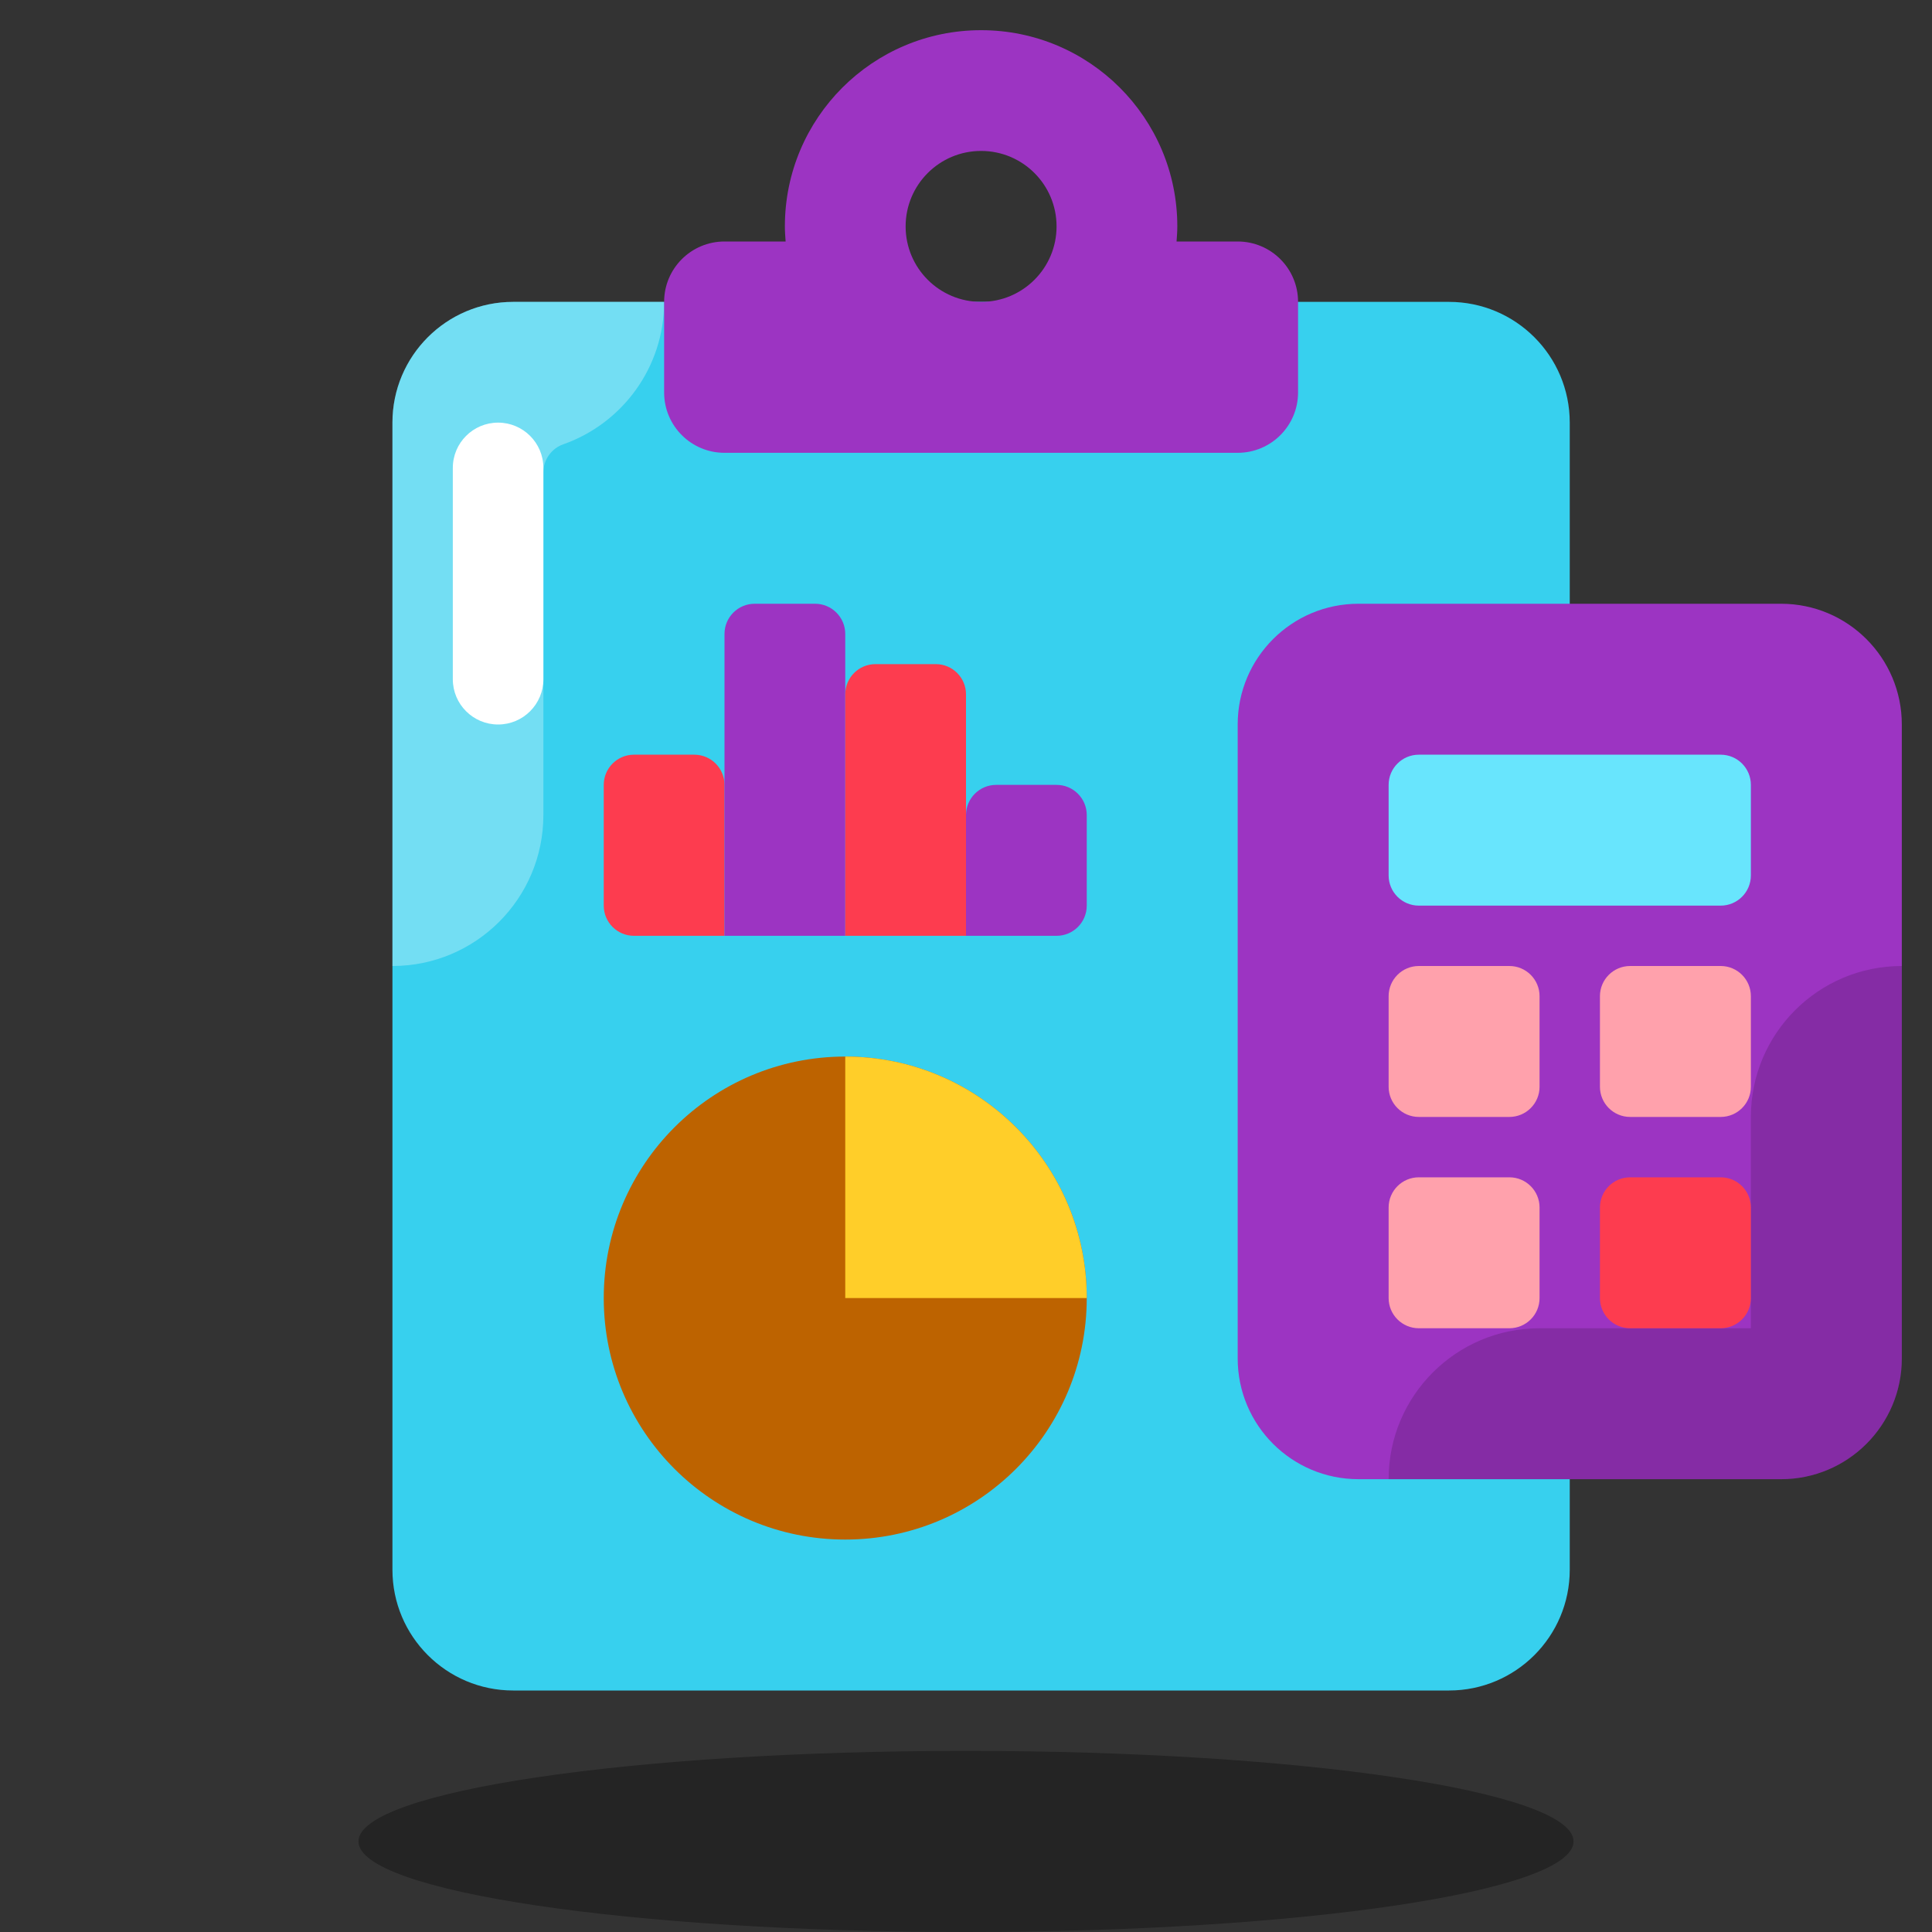
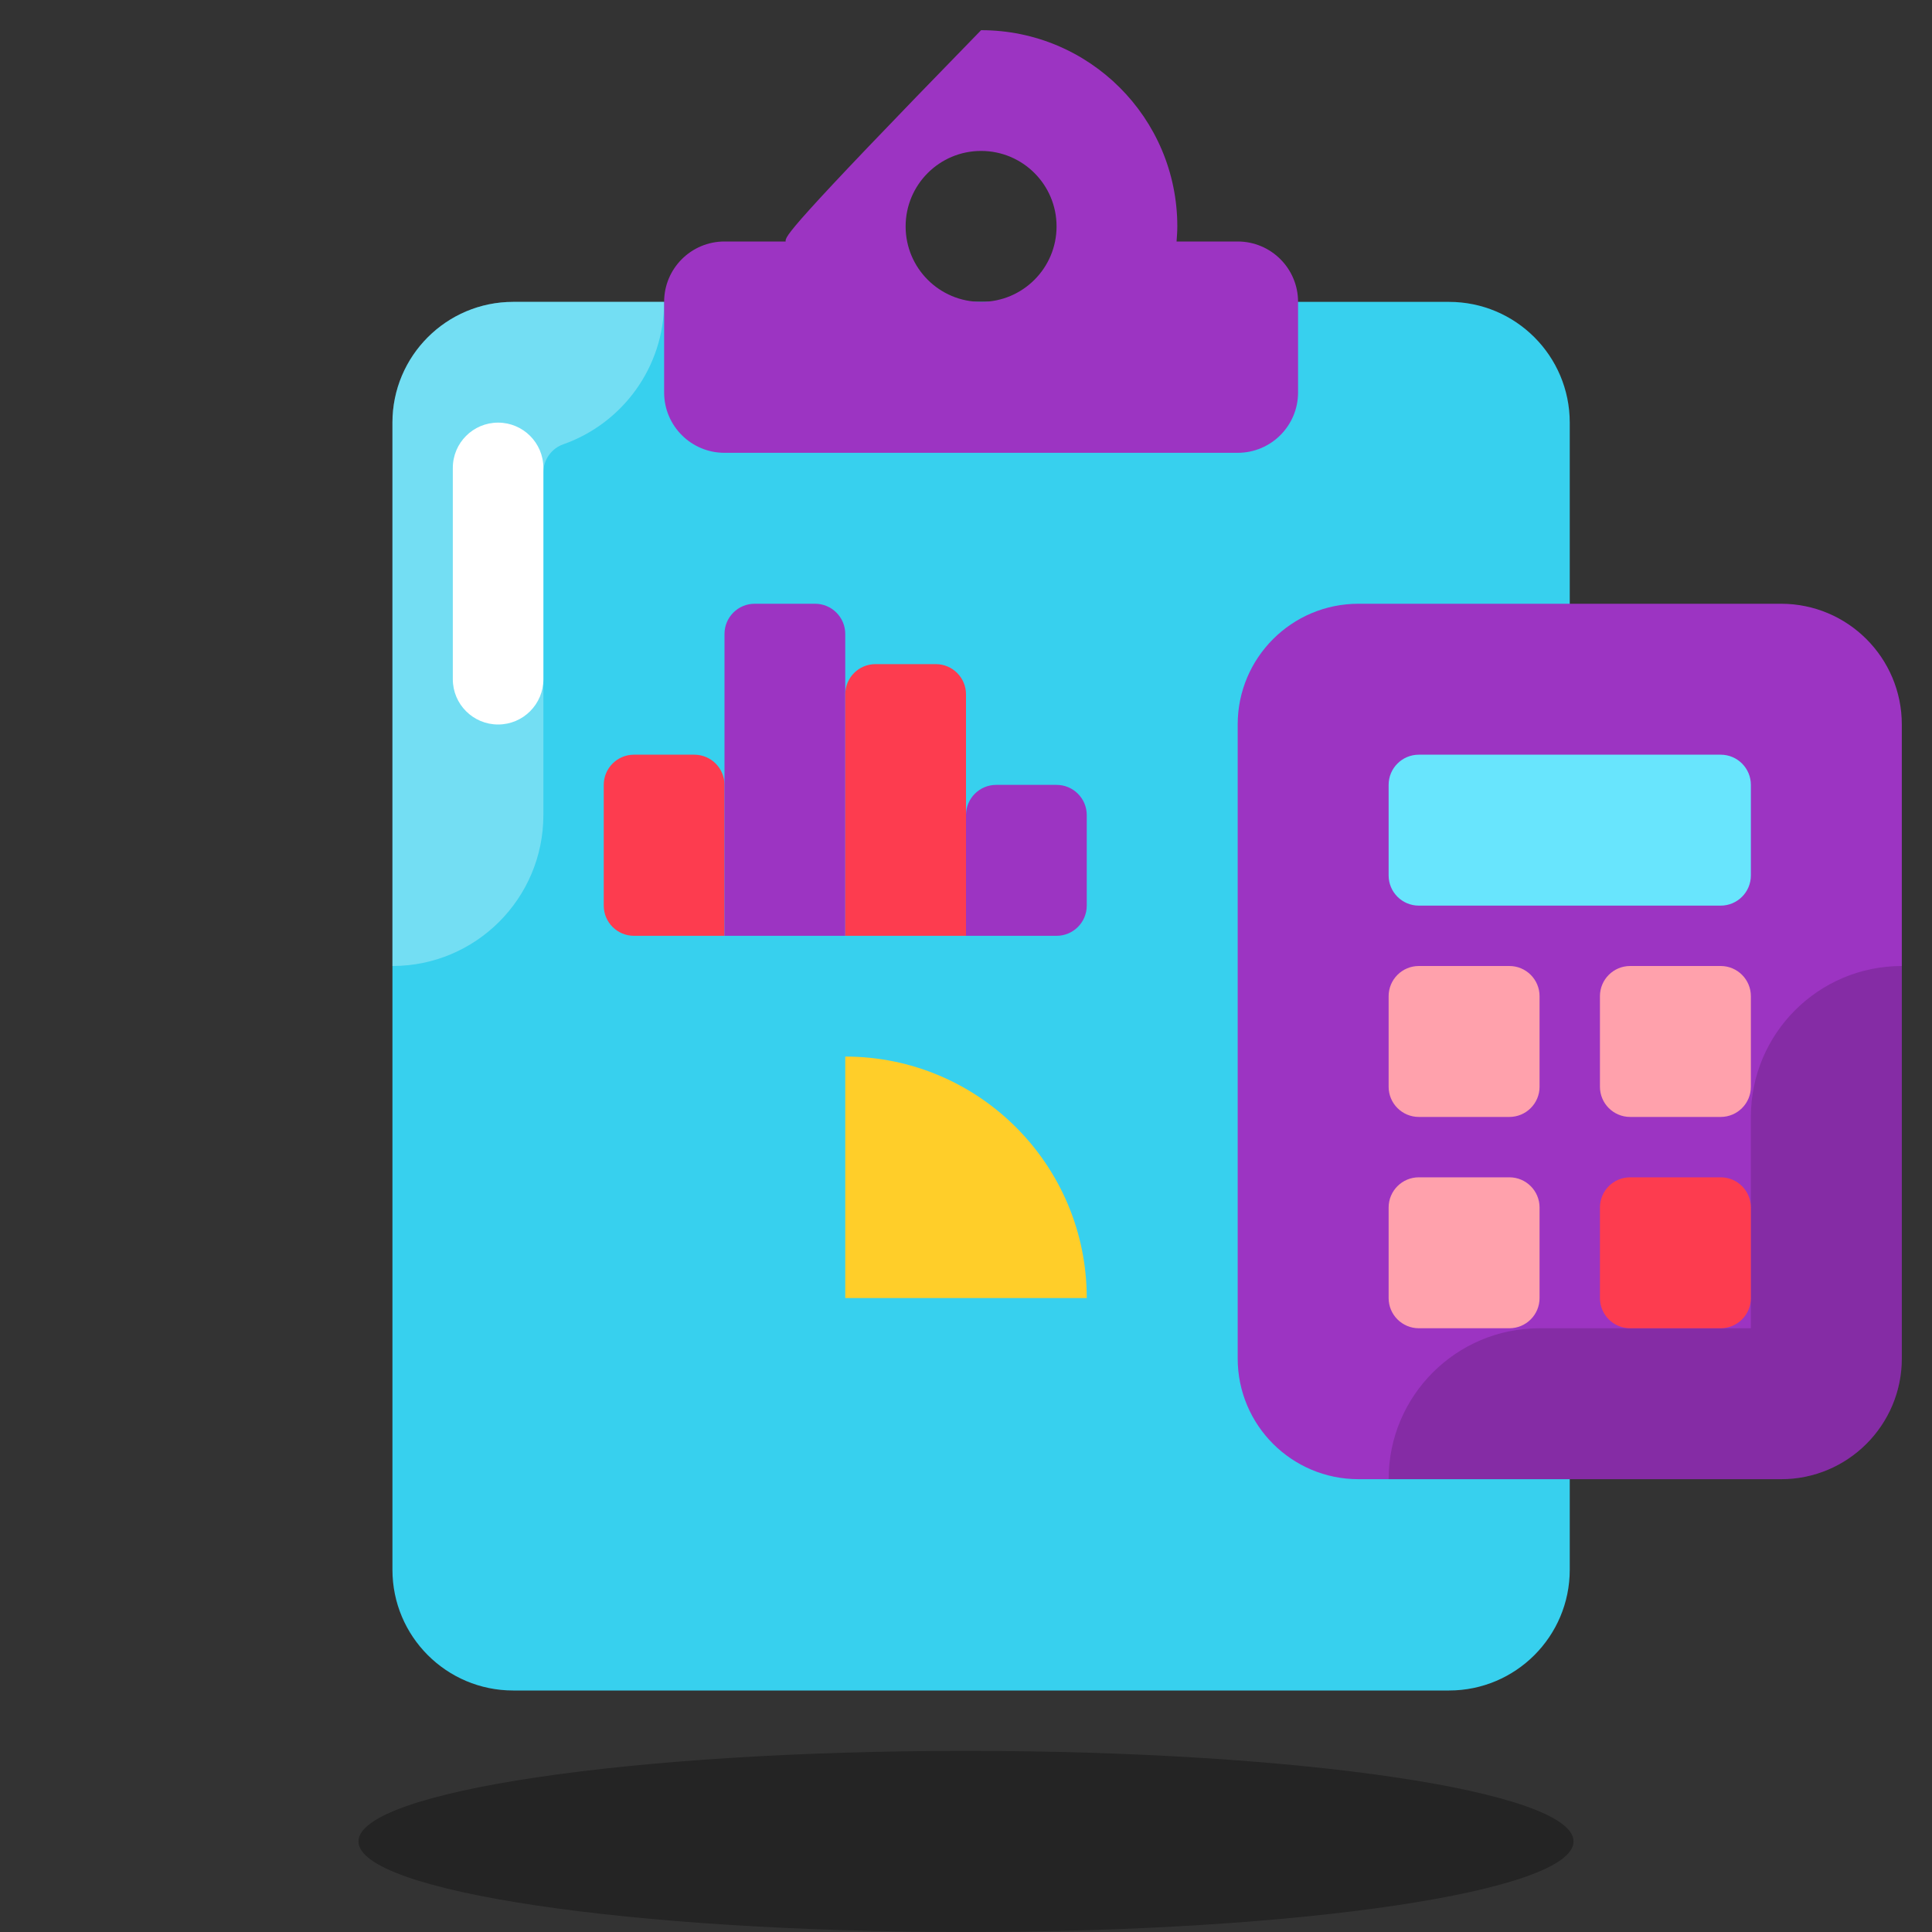
<svg xmlns="http://www.w3.org/2000/svg" width="128" height="128" viewBox="0 0 128 128" fill="none">
  <rect x="0" y="0" width="128" height="128" fill="#333333" stroke="none" />
  <path opacity="0.3" d="M64 128C86.23 128 104.25 125.314 104.25 122C104.25 118.686 86.23 116 64 116C41.77 116 23.75 118.686 23.75 122C23.75 125.314 41.77 128 64 128Z" fill="black" />
  <path d="M96 112H34C29.582 112 26 108.418 26 104V28C26 23.582 29.582 20 34 20H96C100.418 20 104 23.582 104 28V104C104 108.418 100.418 112 96 112Z" fill="#37D0EE" />
  <path opacity="0.3" d="M26 28V64C31.524 64 36 59.524 36 54V31.304C36 30.464 36.528 29.714 37.32 29.436C41.21 28.066 44 24.36 44 20H34C29.582 20 26 23.582 26 28Z" fill="white" />
-   <path d="M82 16H77.95C77.974 15.668 78 15.338 78 15C78 7.82 72.18 2 65 2C57.82 2 52 7.82 52 15C52 15.338 52.026 15.668 52.05 16H48C45.79 16 44 17.79 44 20V26C44 28.21 45.79 30 48 30H82C84.21 30 86 28.21 86 26V20C86 17.79 84.21 16 82 16ZM65 20C62.238 20 60 17.762 60 15C60 12.238 62.238 10 65 10C67.762 10 70 12.238 70 15C70 17.762 67.762 20 65 20Z" fill="#9C34C2" />
+   <path d="M82 16H77.95C77.974 15.668 78 15.338 78 15C78 7.82 72.18 2 65 2C52 15.338 52.026 15.668 52.05 16H48C45.79 16 44 17.79 44 20V26C44 28.21 45.79 30 48 30H82C84.21 30 86 28.21 86 26V20C86 17.79 84.21 16 82 16ZM65 20C62.238 20 60 17.762 60 15C60 12.238 62.238 10 65 10C67.762 10 70 12.238 70 15C70 17.762 67.762 20 65 20Z" fill="#9C34C2" />
  <path d="M33 48C31.344 48 30 46.658 30 45V31C30 29.342 31.344 28 33 28C34.656 28 36 29.342 36 31V45C36 46.658 34.656 48 33 48Z" fill="white" />
  <path d="M118 98H90C85.582 98 82 94.418 82 90V48C82 43.582 85.582 40 90 40H118C122.418 40 126 43.582 126 48V90C126 94.418 122.418 98 118 98Z" fill="#9C34C2" />
  <path opacity="0.15" d="M126 90V64C120.476 64 116 68.476 116 74V88H102C96.476 88 92 92.476 92 98H118C122.418 98 126 94.418 126 90Z" fill="black" />
  <path d="M114 60H94C92.896 60 92 59.104 92 58V52C92 50.896 92.896 50 94 50H114C115.104 50 116 50.896 116 52V58C116 59.104 115.104 60 114 60Z" fill="#68E5FD" />
  <path d="M114 74H108C106.896 74 106 73.104 106 72V66C106 64.896 106.896 64 108 64H114C115.104 64 116 64.896 116 66V72C116 73.104 115.104 74 114 74Z" fill="#FFA1AC" />
  <path d="M100 74H94C92.896 74 92 73.104 92 72V66C92 64.896 92.896 64 94 64H100C101.104 64 102 64.896 102 66V72C102 73.104 101.104 74 100 74Z" fill="#FFA1AC" />
  <path d="M100 88H94C92.896 88 92 87.104 92 86V80C92 78.896 92.896 78 94 78H100C101.104 78 102 78.896 102 80V86C102 87.104 101.104 88 100 88Z" fill="#FFA1AC" />
  <path d="M114 88H108C106.896 88 106 87.104 106 86V80C106 78.896 106.896 78 108 78H114C115.104 78 116 78.896 116 80V86C116 87.104 115.104 88 114 88Z" fill="#FD3C4F" />
-   <path d="M56 102C64.837 102 72 94.837 72 86C72 77.163 64.837 70 56 70C47.163 70 40 77.163 40 86C40 94.837 47.163 102 56 102Z" fill="#BD6300" />
  <path d="M56 70V86H72C72 77.164 64.836 70 56 70Z" fill="#FFCE29" />
  <path d="M48 62H42C40.896 62 40 61.104 40 60V52C40 50.896 40.896 50 42 50H46C47.104 50 48 50.896 48 52V62Z" fill="#FD3C4F" />
  <path d="M56 62H48V42C48 40.896 48.896 40 50 40H54C55.104 40 56 40.896 56 42V62Z" fill="#9C34C2" />
  <path d="M64 62H56V46C56 44.896 56.896 44 58 44H62C63.104 44 64 44.896 64 46V62Z" fill="#FD3C4F" />
  <path d="M70 62H64V54C64 52.896 64.896 52 66 52H70C71.104 52 72 52.896 72 54V60C72 61.104 71.104 62 70 62Z" fill="#9C34C2" />
</svg>